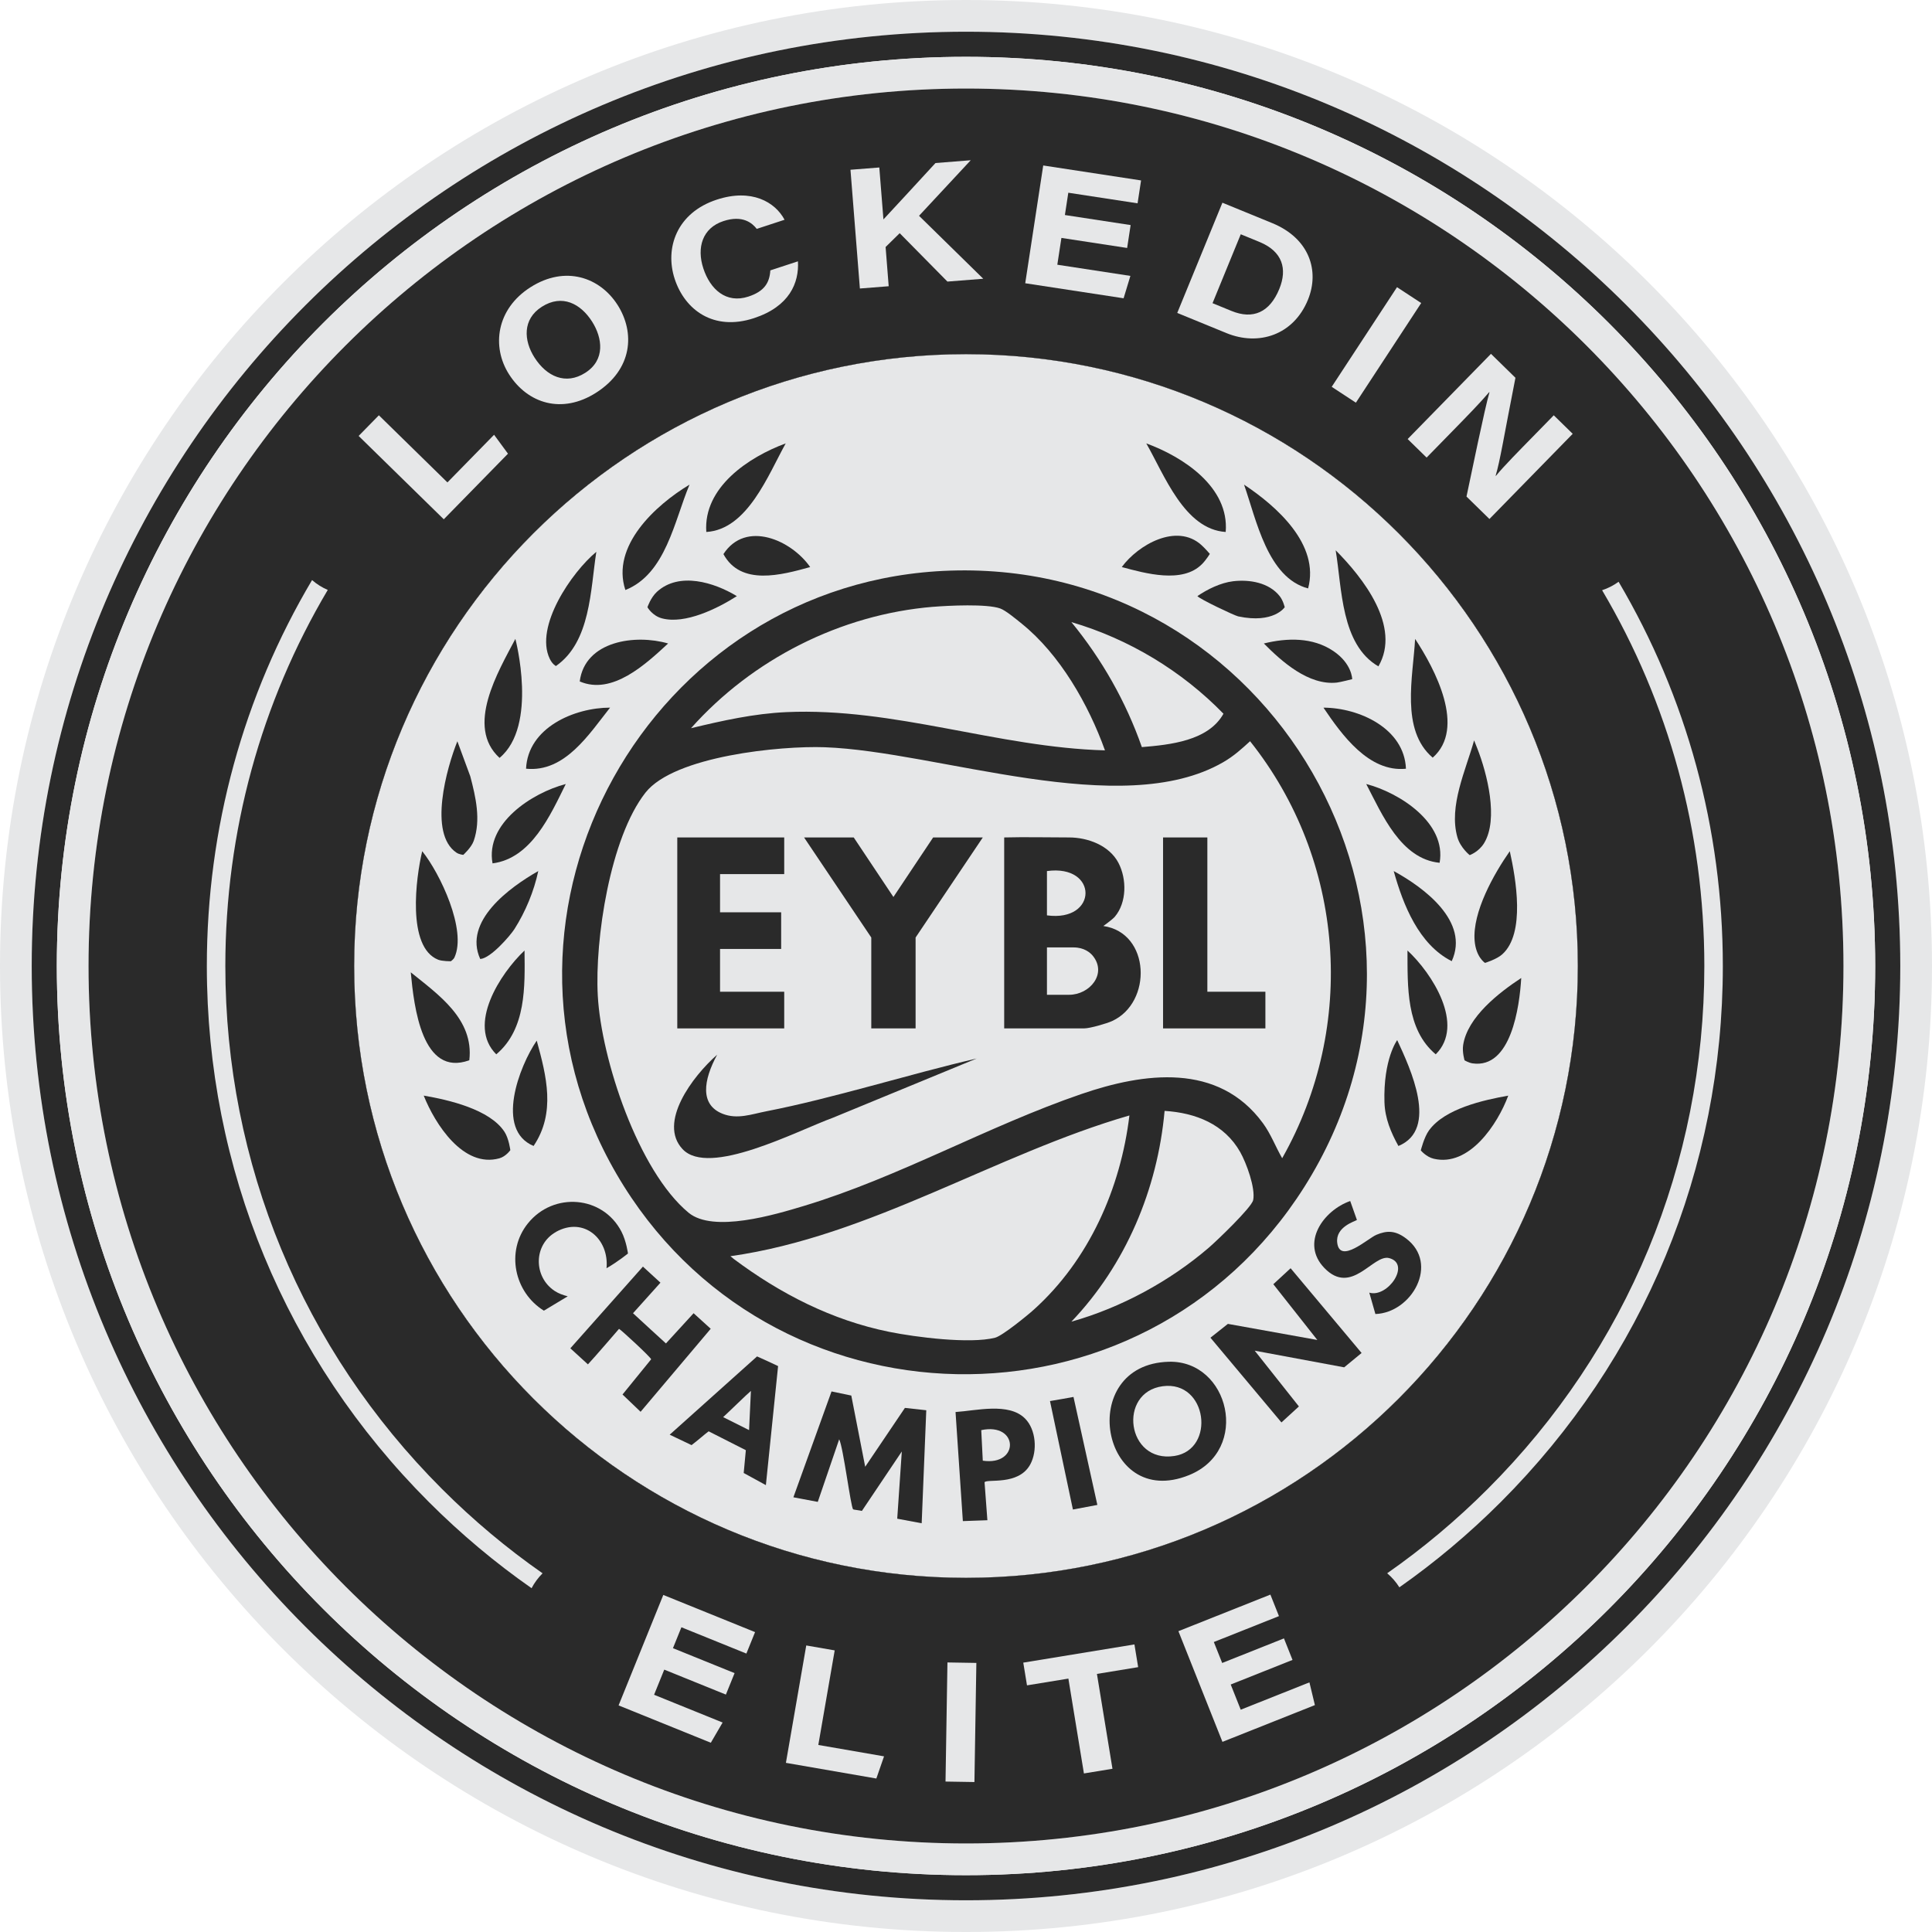
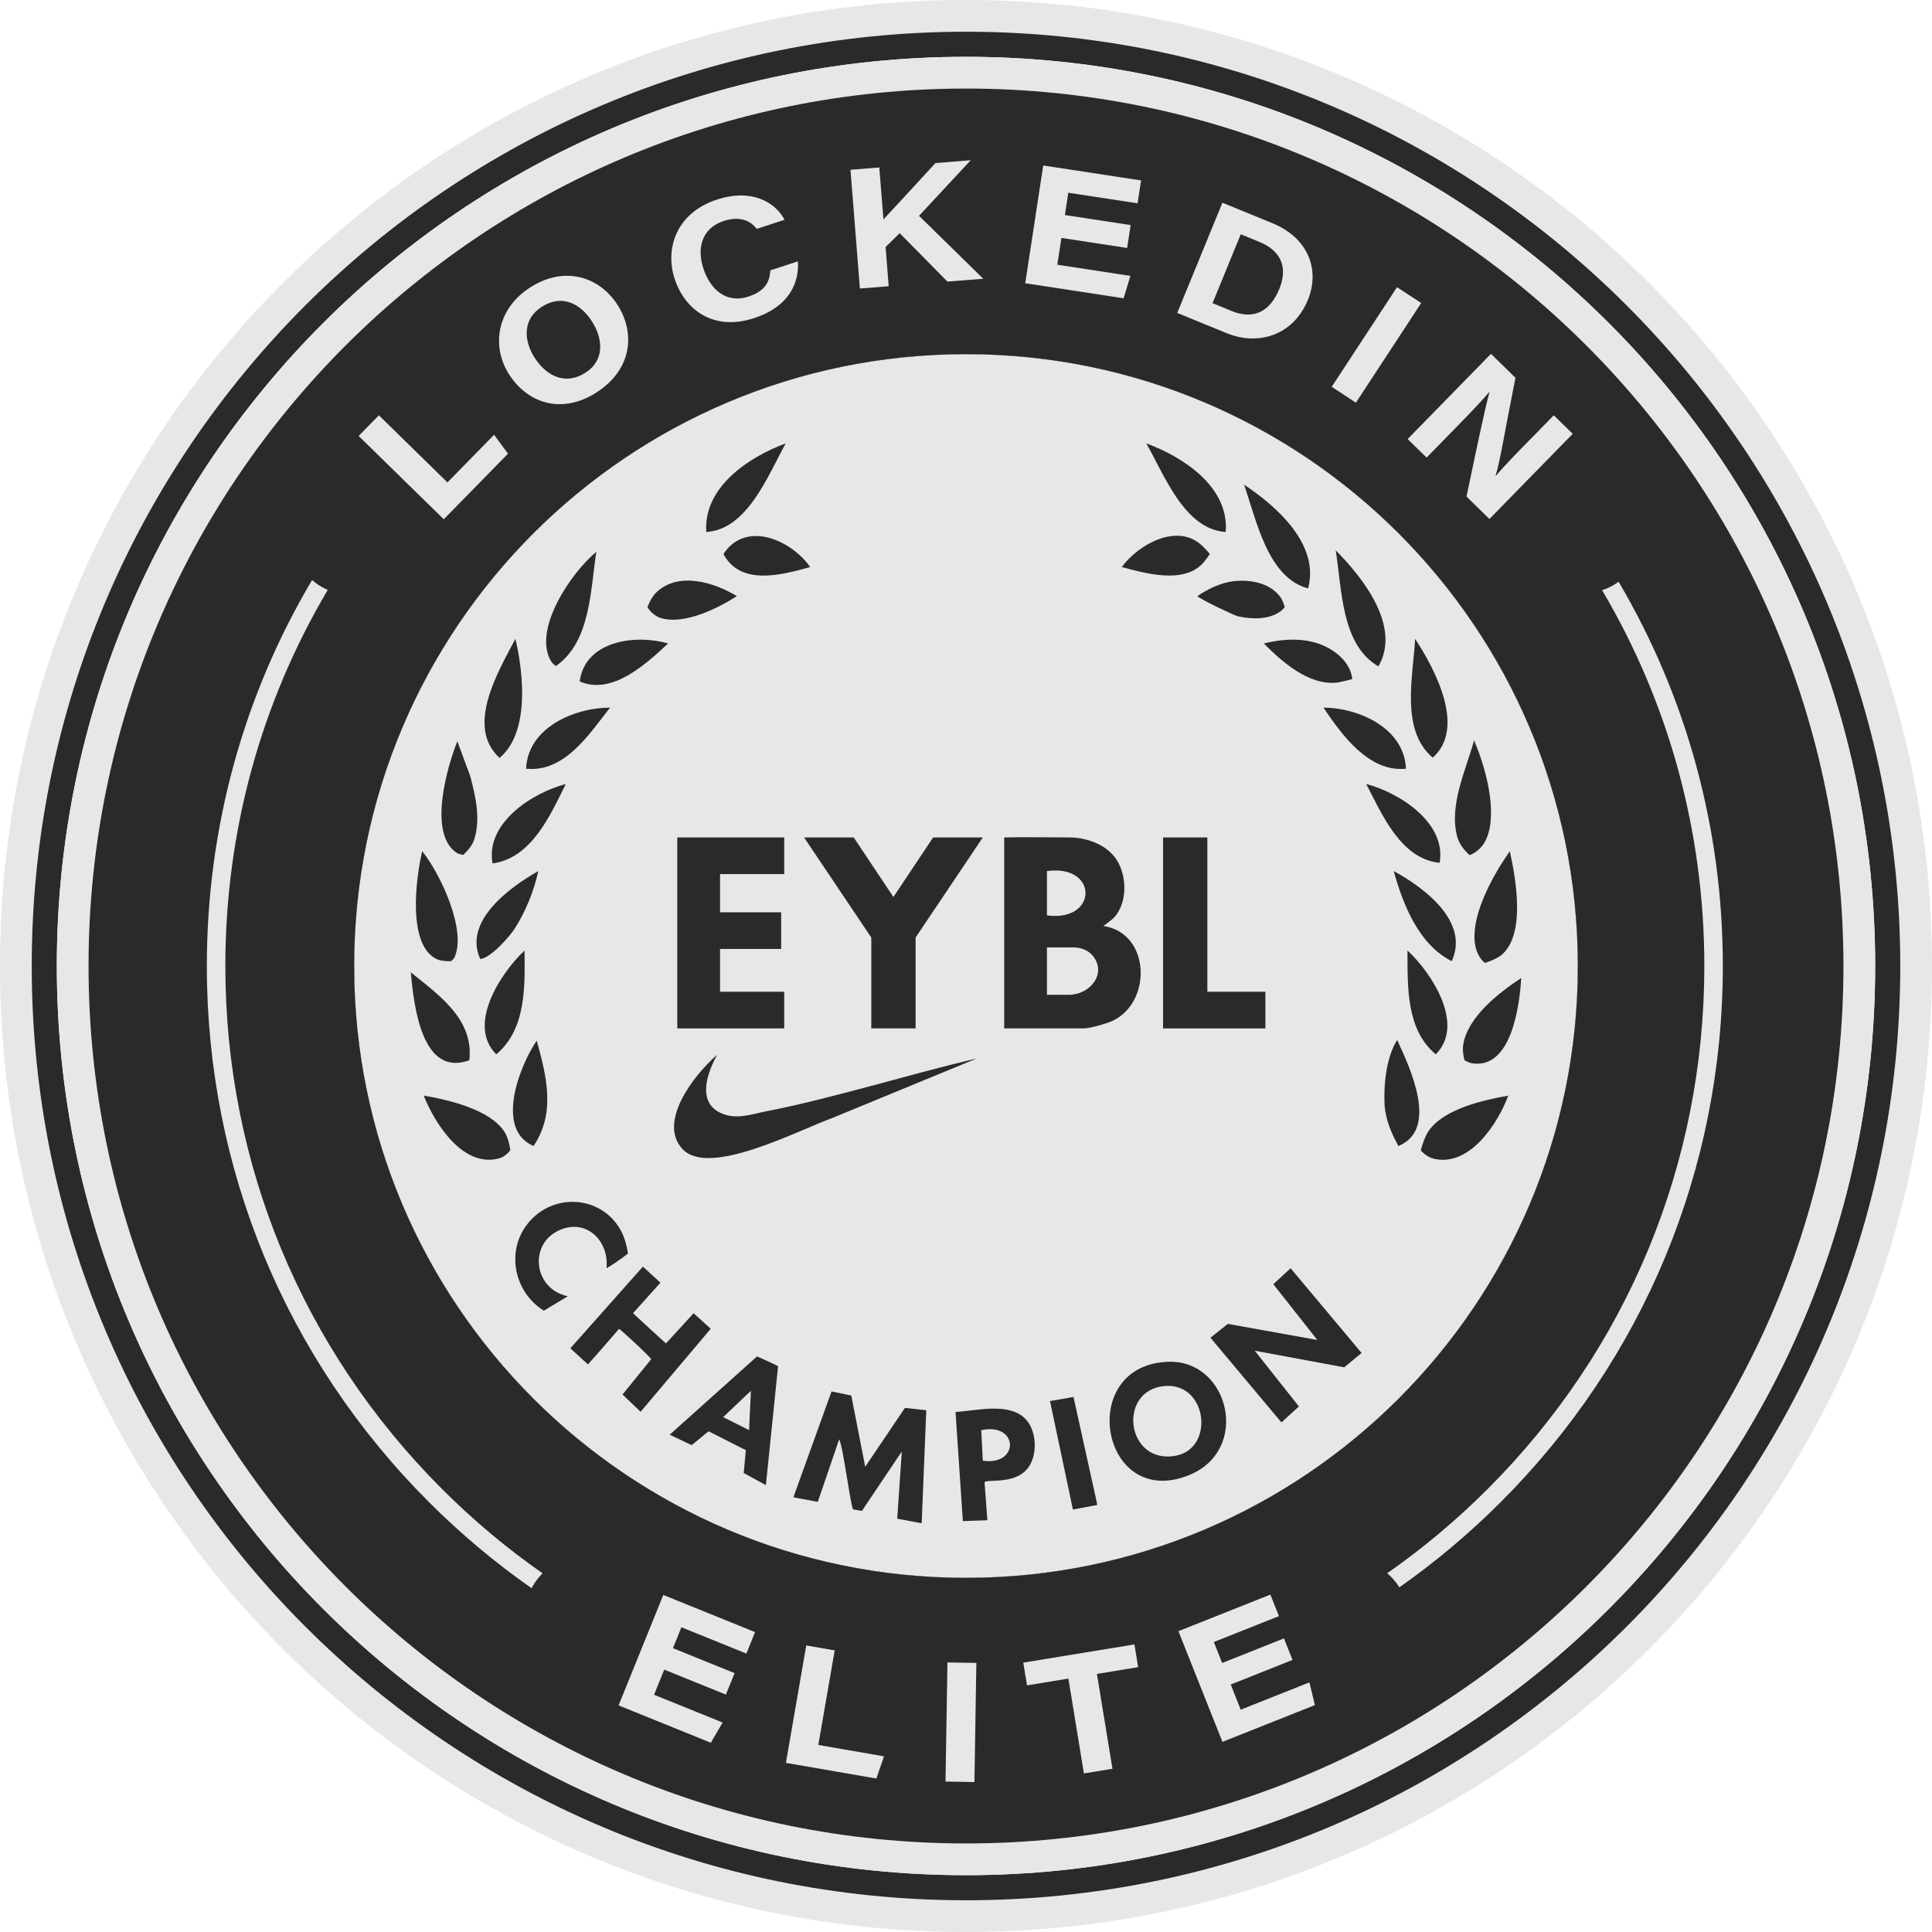
<svg xmlns="http://www.w3.org/2000/svg" id="Layer_2" data-name="Layer 2" viewBox="0 0 731 731">
  <defs>
    <style>
      .cls-1 {
        fill: #2a2a2a;
      }

      .cls-2 {
        fill: #e6e7e8;
      }
    </style>
  </defs>
  <g id="Layer_1" data-name="Layer 1">
    <g>
      <g>
        <g>
          <path class="cls-2" d="M365.5,0C163.64,0,0,163.64,0,365.5s163.64,365.5,365.5,365.5,365.5-163.64,365.5-365.5S567.36,0,365.5,0ZM365.5,719c-195.23,0-353.5-158.27-353.5-353.5S170.27,12,365.5,12s353.5,158.26,353.5,353.5-158.27,353.5-353.5,353.5Z" />
          <path class="cls-1" d="M365.5,12C170.27,12,12,170.26,12,365.5s158.27,353.5,353.5,353.5,353.5-158.27,353.5-353.5S560.73,12,365.5,12ZM365.5,709.5c-189.99,0-344-154.02-344-344S175.51,21.5,365.5,21.5s344,154.01,344,344-154.02,344-344,344Z" />
          <path class="cls-2" d="M365.5,21.5C175.51,21.5,21.5,175.51,21.5,365.5s154.01,344,344,344,344-154.02,344-344S555.48,21.5,365.5,21.5ZM365.5,697.5c-183.36,0-332-148.65-332-332S182.14,33.5,365.5,33.5s332,148.64,332,332-148.64,332-332,332Z" />
          <path class="cls-1" d="M365.5,134c-127.86,0-231.5,103.64-231.5,231.5s103.64,231.5,231.5,231.5,231.5-103.65,231.5-231.5-103.65-231.5-231.5-231.5ZM382.25,575.57c-52.54,4.08-101.46-11.27-140.36-39.57-57.29-41.68-92.89-111.46-86.43-188.74,8.81-105.45,96.9-188.81,202.61-192.36,28.57-.96,55.88,3.77,80.92,13.13.81.29,1.61.6,2.42.91,85.49,33.14,143.74,120.37,133.78,218.24-10.21,100.39-92.28,180.58-192.94,188.39Z" />
        </g>
        <g>
          <path class="cls-2" d="M365.5,134c-127.86,0-231.5,103.64-231.5,231.5s103.64,231.5,231.5,231.5,231.5-103.65,231.5-231.5-103.65-231.5-231.5-231.5Z" />
          <g>
-             <path class="cls-1" d="M233.26,444.18c57.39,98.77,199.06,101.59,260.21,4.98,65.39-103.31-12.57-237.18-133.87-233.26-113.85,3.68-183.95,129.16-126.34,228.28ZM391.23,495.46c-2.52,2.28-11.99,10-14.74,10.69-9.53,2.42-30.05-.21-40-2.22-21.74-4.4-41.22-14.41-58.84-27.57l-1.28-1.06c52.89-7.47,100.25-38.58,150.96-53.25-3.32,27.62-15.31,54.67-36.1,73.41ZM474.14,454.11c-.58,2.77-13.83,15.44-16.74,17.94-14.81,12.73-33.21,22.71-52.02,28.02,20.55-21.53,32.59-50.09,35.26-79.75,11.74.73,22.63,5,28.62,15.6,2.32,4.1,5.84,13.64,4.89,18.2ZM472.99,280.46c35.84,44.99,40.51,107.67,12.14,157.77-2.53-4.38-4.25-9.11-7.27-13.24-16.92-23.11-45.11-19.15-68.73-11.04-35.43,12.15-69.01,31.48-105.03,42.35-10.81,3.26-34.22,10.31-43.59,2.53-19.02-15.78-33.01-58.04-34.33-82.13-1.16-21.2,4.65-59.77,18.04-76.79,10.92-13.88,51.16-17.79,67.84-17.18,42.95,1.57,112.19,27.92,150.71,5.69,4.09-2.36,6.93-4.98,10.22-7.97ZM462.92,270.05c-5.74,10.29-20.25,11.75-30.88,12.63-6.03-17.22-15.12-33.22-26.67-47.3,21.72,6.36,41.8,18.47,57.55,34.67ZM353.08,229.6c5.82-.48,20.28-1.19,25.36.62,2.11.75,6.21,4.19,8.13,5.74,14.46,11.63,25.31,30.65,31.51,47.95-40.61-1.11-79.63-16.29-120.53-14.47-12.25.55-24.27,3.24-36.1,6.09,23.2-26.07,56.59-43.05,91.62-45.94Z" />
            <path class="cls-1" d="M327.36,554.97l-5.26-26.94c-2.2-.46-5.82-1.2-7.48-1.56l-14.43,40.05,9.23,1.74,8.1-23.69c1.57,3.18,4.35,25.53,5.27,26.52.11.12,2.68.4,3.32.59l15.1-22.49-1.73,25.43,9.25,1.73,1.74-42.76-8.08-.89-15.03,22.27Z" />
            <polygon class="cls-1" points="481.78 485.9 498.43 507 464.59 500.91 457.99 506.14 484.85 538.2 491.46 532.15 474.74 511.05 508.59 517.35 515.18 511.92 488.32 479.86 481.78 485.9" />
            <path class="cls-1" d="M442.27,515.24c-35.42.92-25.9,56.43,7.6,42.9,23.48-9.49,15.2-43.49-7.6-42.9ZM444.35,550.89c-18.12,2.79-21.49-24.1-4.43-26.39,16.92-2.27,20.19,23.96,4.43,26.39Z" />
            <path class="cls-1" d="M262.44,496.87l-10.47,11.44c-.6-.55-10.65-9.72-12.46-11.43l10.38-11.56-6.63-6.08-27.46,30.91,6.65,6.08c2.19-2.31,11.77-13.44,11.77-13.44.73.32,12.02,10.73,12.15,11.52l-10.83,13.32,6.84,6.54,26.53-31.41-6.47-5.88Z" />
            <path class="cls-1" d="M253.37,542.83l8.29,3.95c2.15-1.6,5-4.15,6.47-5.22l14.07,7.14-.81,8.63,8.39,4.59,4.62-45.04c-2.54-1.19-5.24-2.48-7.96-3.66l-33.07,29.63ZM283.42,541.1l-9.81-4.91c1.35-1.18,9.32-8.98,10.51-9.92l-.7,14.83Z" />
            <path class="cls-1" d="M361.54,534.25l2.77,41.28,9.28-.33-1.07-14.36c.89-1.43,12.81,1.39,17.27-6.71,2.81-5.09,2.22-13.26-1.97-17.43-6.15-6.14-18.44-2.95-26.29-2.44ZM371.85,552.67l-.58-11.56c14.19-3.01,14.56,13.62.58,11.56Z" />
-             <path class="cls-1" d="M531.97,468.56c-4.02-3.02-7.19-3.04-11.2-1.35-3.21,1.36-13.79,11.16-14.81,3.04-.76-6.1,6.79-8.14,7.45-8.66l-2.54-7.17c-10.17,3.57-18.91,15.9-9.77,25.35,10.35,10.7,18.42-5.34,24.51-3.75,8.36,2.19-.57,15.15-7.52,13.07l2.31,8.09c13.71-.46,24.36-19.03,11.57-28.62Z" />
            <path class="cls-1" d="M210.42,466.07c10.52-5.8,20.11,2.74,19.07,13.79,4.48-2.59,8.11-5.58,8.11-5.58,0,0-.59-4.65-2.46-8.27-7.05-13.66-25.74-15.15-35.41-3.11-8.49,10.57-5.14,26.09,6.06,33.01l9.02-5.43c-1.78-.47-3.44-1.04-4.97-2.05-8.07-5.35-8.05-17.58.59-22.34Z" />
            <path class="cls-1" d="M557.94,355.88c.5,6.3,3.93,8.44,3.93,8.45,0,0,4.4-1.34,6.52-3.24,8.84-7.91,5.18-28.6,2.86-39.03-6.06,8.64-14.16,23.06-13.31,33.82Z" />
            <path class="cls-1" d="M165.78,363.12c1.54.61,4.81.58,4.81.58,0,0,1.02-.7,1.35-1.42,4.78-10.33-5.42-31.81-12.19-40.22-2.37,9.92-5.91,36.3,6.03,41.06Z" />
            <path class="cls-1" d="M540.72,427.64c-1.92,2.63-3.14,7.63-3.14,7.63,0,0,2.03,2.47,4.88,3.15,13.45,3.21,24.19-13.06,28.21-23.87-9.49,1.69-23.99,4.93-29.95,13.1Z" />
            <path class="cls-1" d="M160.32,414.54c4.27,10.71,14.95,27.53,28.64,23.72,2.46-.69,4.13-3.08,4.13-3.08,0,0-.54-4.4-2.23-6.97-5.58-8.49-21.1-12.05-30.53-13.67Z" />
            <path class="cls-1" d="M553.6,395.43c-.4,2.65.53,5.75.53,5.75,0,0,1.55.94,3.02,1.16,14.56,2.11,17.79-21.3,18.43-32.3-8.39,5.5-20.37,14.79-21.98,25.39Z" />
            <path class="cls-1" d="M177.57,401.16c1.84-15.65-11.94-24.97-22.15-33.27,1.22,13.01,4.26,39.78,22.15,33.27Z" />
            <path class="cls-1" d="M189.01,286.76c14.66-12.18,5.99-45.03,5.99-45.03-6.52,12.42-18.99,33.15-5.99,45.03Z" />
            <path class="cls-1" d="M521.54,252.13c8.74-15.05-5.83-33.53-16.17-43.92,2.41,14.4,1.95,35.68,16.17,43.92Z" />
            <path class="cls-1" d="M542.08,286.67c12.73-11.18.84-33.57-6.65-44.93-.77,14.32-5.63,34.44,6.65,44.93Z" />
            <path class="cls-1" d="M556.08,323.55s3.41-1.18,5.46-4.55c5.53-9.12,1.13-26.35-2.57-35.8-.3-.77-1.22-3.07-1.22-3.07-3.11,11.19-9.68,24.85-6.33,36.63,1.14,4.02,4.66,6.79,4.66,6.79Z" />
            <path class="cls-1" d="M210.31,252.02c13.19-9.13,13.07-28.83,15.32-43.23-9.26,7.64-23.46,28.31-17.63,40.46.54,1.12,1.25,2.09,2.31,2.76Z" />
            <path class="cls-1" d="M172.75,322.64c.98.66,2.54.81,2.54.81,0,0,3.07-2.77,3.95-5.29,2.77-7.96.77-16.53-1.29-24.4l-4.9-13.29c-3.98,9.93-11.11,34.96-.3,42.18Z" />
-             <path class="cls-1" d="M260.89,183.37c-12.9,7.76-29.77,23.24-24.27,39.87,15.32-6.1,18.51-26.18,24.27-39.87Z" />
            <path class="cls-1" d="M494.94,222.64c4.45-16.6-11.81-31-24.24-39.28,4.66,13.27,8.9,35.24,24.24,39.28Z" />
            <path class="cls-1" d="M463.76,201.28c1.4-16.96-16.02-28.38-30.05-33.52,6.82,11.87,14.42,32.53,30.05,33.52Z" />
            <path class="cls-1" d="M297.29,167.76c-14.02,5.17-31.24,16.62-30.05,33.52,15.6-.93,23.41-21.62,30.05-33.52Z" />
            <path class="cls-1" d="M397.28,530.12l8.67,41.03,9.25-1.74-9.03-40.86c-1.59.3-6.64,1.2-8.89,1.56Z" />
            <path class="cls-1" d="M523.84,417.17c.18,5.96,2.44,11.32,5.27,16.43,15.32-6.31,4.52-29.32-.46-40.06,0,0-5.31,7.11-4.82,23.63Z" />
            <path class="cls-1" d="M186.36,326.67c14.67-1.88,21.89-18.26,27.71-30.03-12.81,3.38-30.49,14.86-27.71,30.03Z" />
            <path class="cls-1" d="M201.89,433.59c8.44-12.52,4.89-26.43,1.19-39.86-6.62,9.68-15.83,33.75-1.19,39.86Z" />
            <path class="cls-1" d="M544.7,326.45c2.68-15.08-15.14-26.51-27.77-29.81,5.98,11.46,13.08,28.39,27.77,29.81Z" />
            <path class="cls-1" d="M187.77,398.92c11.37-9.57,10.84-25.73,10.69-39.28-9.17,8.67-21.85,28.17-10.69,39.28Z" />
            <path class="cls-1" d="M543.23,398.92c11.2-11.13-1.41-30.71-10.69-39.28.07,13.46-.63,29.81,10.69,39.28Z" />
            <path class="cls-1" d="M230.83,267.74c-13.59.03-31.07,7.57-31.79,23.11,14.68,1.49,23.83-13.07,31.79-23.11Z" />
            <path class="cls-1" d="M531.96,290.86c-.6-15.25-17.69-23.06-31.21-23.11,6.93,10.27,17.18,24.54,31.21,23.11Z" />
            <path class="cls-1" d="M454.81,213.43c1.59-1.63,2.95-3.86,2.95-3.86,0,0-1.77-2.07-3.25-3.4-9.34-8.35-23.86-.07-30.07,8.38,8.83,2.37,23,6.39,30.36-1.13Z" />
            <path class="cls-1" d="M273.72,209.65c6.59,12.17,22,7.89,32.82,4.91-7.08-10.21-24.38-17.88-32.82-4.91Z" />
            <path class="cls-1" d="M219.35,257.83c12.31,5.32,25.01-6.57,33.44-14.36-12.34-3.6-31.47-1.03-33.44,14.36Z" />
            <path class="cls-1" d="M478.2,243.47c6.69,6.76,16.94,15.98,27.65,14.79,1.21-.13,5.77-1.29,5.77-1.29,0,0,0-5.82-7.11-10.63-7.81-5.28-17.52-5.04-26.31-2.87Z" />
            <path class="cls-1" d="M278.8,225.56c-8.6-5.23-21.85-9.31-30.24-1.64-2.38,2.18-3.59,5.83-3.59,5.83,0,0,1.8,3.23,5.48,4.21,8.81,2.35,21.05-3.75,28.35-8.4Z" />
            <path class="cls-1" d="M468.51,233.22c13.43,2.85,17.58-3.47,17.58-3.47,0,0-.56-2.48-1.87-4.15-4.08-5.21-11.5-6.42-17.7-5.67-4.64.56-9.66,3.01-13.47,5.61.87,1.14,14.04,7.38,15.45,7.68Z" />
            <path class="cls-1" d="M181.7,362.85c3.95-.23,11.37-8.85,12.96-11.35,4.17-6.55,7.38-14.29,9-21.92-10.77,6.12-28.49,18.95-21.96,33.27Z" />
            <path class="cls-1" d="M527.33,329.58c3.56,12.77,9.48,27.79,21.95,34.09,6.86-14.98-10.47-27.84-21.95-34.09Z" />
            <path class="cls-1" d="M417.46,350.37s3.46-2.46,4.34-3.5c4.56-5.4,4.57-14.26,1.39-20.37-3.48-6.68-11.7-9.64-18.68-9.64-7.99,0-16.68-.21-24.56,0v72.24h30.34c2.1,0,8.42-1.82,10.51-2.78,15.27-7.02,14.52-33.36-3.34-35.95ZM396.13,329.58c19.54-2.67,19.36,19.4,0,16.76v-16.76ZM404.51,376.39h-8.38v-17.92h10.07c3.98,0,6.28,1.94,7.28,3.17,5.5,6.78-1.14,14.75-8.97,14.75Z" />
            <polygon class="cls-1" points="296.72 375.24 272.44 375.24 272.44 359.05 295.56 359.05 295.56 345.18 272.44 345.18 272.44 330.73 296.72 330.73 296.72 316.86 256.26 316.86 256.26 389.11 296.72 389.11 296.72 375.24" />
            <polygon class="cls-1" points="338.04 339.39 323.02 316.86 304.23 316.86 329.66 354.72 329.66 389.11 346.43 389.11 346.43 354.72 371.86 316.86 353.07 316.86 338.04 339.39" />
            <polygon class="cls-1" points="456.82 316.86 440.06 316.86 440.06 389.11 478.78 389.11 478.78 375.24 456.82 375.24 456.82 316.86" />
            <path class="cls-1" d="M273.38,421.4c-8.63-3.41-7.26-12.69-2.04-22.33-9.35,8.2-22.46,25.72-13.08,35.72,9.98,10.64,43.01-6.79,56.94-11.9l54.35-22.39c-25.47,5.9-54.47,15.09-79.63,19.98-5.61,1.09-10.88,3.16-16.53.93Z" />
          </g>
        </g>
      </g>
      <path class="cls-1" d="M365.5,33.5c-183.36,0-332,148.64-332,332s148.64,332,332,332,332-148.65,332-332S548.86,33.5,365.5,33.5ZM597,365.5c0,127.85-103.65,231.5-231.5,231.5s-231.5-103.65-231.5-231.5,103.64-231.5,231.5-231.5,231.5,103.64,231.5,231.5Z" />
      <g>
        <path class="cls-2" d="M274.65,641.17l-23.32-9.44-3.85,9.51,25.93,10.5-4.46,7.65-34.9-14.13,16.92-41.79,34.72,14.06-3.29,8.12-24.58-9.95-3.2,7.91,23.32,9.44-3.29,8.12Z" />
        <path class="cls-2" d="M305.05,622.58l10.77,1.87-6.2,35.78,24.87,4.31-2.91,8.39-34.22-5.93,7.7-44.42Z" />
        <path class="cls-2" d="M369.42,629.19l-.73,45.07-10.94-.18.73-45.07,10.94.18Z" />
        <path class="cls-2" d="M404.24,635.12l-15.66,2.56-1.41-8.6,42.06-6.89,1.41,8.6-15.6,2.56,5.88,35.89-10.8,1.77-5.88-35.89Z" />
        <path class="cls-2" d="M489.03,628.06l-23.37,9.3,3.79,9.53,25.99-10.34,2.07,8.6-34.98,13.91-16.66-41.88,34.8-13.84,3.24,8.14-24.64,9.8,3.16,7.93,23.37-9.3,3.24,8.14Z" />
      </g>
      <g>
        <path class="cls-2" d="M135.7,164.94l7.65-7.81,25.94,25.4,17.65-18.03,5.26,7.16-24.29,24.82-32.21-31.53Z" />
        <path class="cls-2" d="M233.66,115.36c6.71,10.54,5.68,24.43-8.14,33.24-12.89,8.21-25.87,4.1-32.94-7-6.66-10.46-4.77-24.69,8.11-32.9,13.27-8.46,26.36-3.7,32.97,6.67ZM202.24,135.28c4.58,7.19,11.81,10.5,19.22,5.77,7.65-4.88,6.49-13.21,2.55-19.39-4.29-6.73-11.3-10.5-19-5.59-7.4,4.71-6.86,12.81-2.77,19.21Z" />
        <path class="cls-2" d="M301.91,98.85c.48,8.17-3.2,17.12-16.64,21.53-15.31,5.02-26.16-3.15-29.99-14.85-3.83-11.7.81-25.04,15.92-29.99,13.12-4.3,22.06.85,25.65,7.61l-10.52,3.45c-1.68-2.16-5.29-5.35-12.6-2.95-8.01,2.62-10.18,10.09-7.61,17.91,2.58,7.89,8.61,13.42,17.04,10.66,6.09-2,8-5.24,8.31-9.92l10.46-3.43Z" />
        <path class="cls-2" d="M321.8,64.23l10.9-.86,1.56,19.65c6.01-6.49,11.77-12.69,19.69-21.33l13.34-1.06-19.56,21.02,24.3,23.82-13.56,1.07-18.06-18.31-5.33,5.23,1.17,14.84-10.9.86-3.56-44.93Z" />
        <path class="cls-2" d="M426.47,93.82l-24.87-3.8-1.55,10.14,27.65,4.23-2.57,8.47-37.22-5.69,6.81-44.56,37.02,5.66-1.32,8.66-26.21-4.01-1.29,8.44,24.87,3.8-1.32,8.66Z" />
        <path class="cls-2" d="M462.52,76.7l18.85,7.72c14.05,5.76,18.01,18.03,13.5,29.03-5.47,13.35-18.66,17.56-30.8,12.59l-18.64-7.64,17.09-41.71ZM458.77,114.71l7.18,2.94c8.16,3.34,14.45.55,18.09-8.31,3.16-7.72,1.09-14.16-7.27-17.7l-7.31-3-10.68,26.07Z" />
        <path class="cls-2" d="M537.73,114.66l-24.71,37.7-9.15-6,24.71-37.7,9.15,6Z" />
        <path class="cls-2" d="M532.62,166.11l31.51-32.23,9.26,9.06c-4.46,22.67-5.76,31.23-7.49,37.04l.09.09c2.99-3.69,8.94-9.68,14.12-14.98l7.78-7.96,7.17,7.01-31.51,32.23-8.68-8.49c1.66-7.77,7-33.87,8.69-39.43l-.09-.09c-3.62,4.24-8.1,8.82-13.7,14.55l-9.99,10.22-7.17-7.01Z" />
      </g>
      <g>
        <path class="cls-2" d="M651.86,365.5c0,76.61-29.83,148.63-84,202.8-11.97,11.97-24.82,22.76-38.39,32.29-1.25-2-2.81-3.8-4.61-5.32,13.46-9.4,26.19-20.06,38.05-31.92,52.85-52.85,81.95-123.11,81.95-197.85,0-50.82-13.46-99.56-38.68-142.18,2.26-.75,4.36-1.83,6.24-3.2,25.72,43.59,39.44,93.43,39.44,145.38Z" />
        <path class="cls-2" d="M205.29,595.28c-1.66,1.66-3.07,3.55-4.16,5.64-13.75-9.61-26.75-20.5-38.87-32.62-54.17-54.17-84-126.19-84-202.8,0-52.2,13.85-102.28,39.81-146.02,1.76,1.53,3.77,2.8,5.94,3.73-25.28,42.64-38.75,91.43-38.75,142.29,0,74.74,29.1,145,81.95,197.85,11.86,11.86,24.61,22.53,38.08,31.93Z" />
      </g>
    </g>
  </g>
</svg>